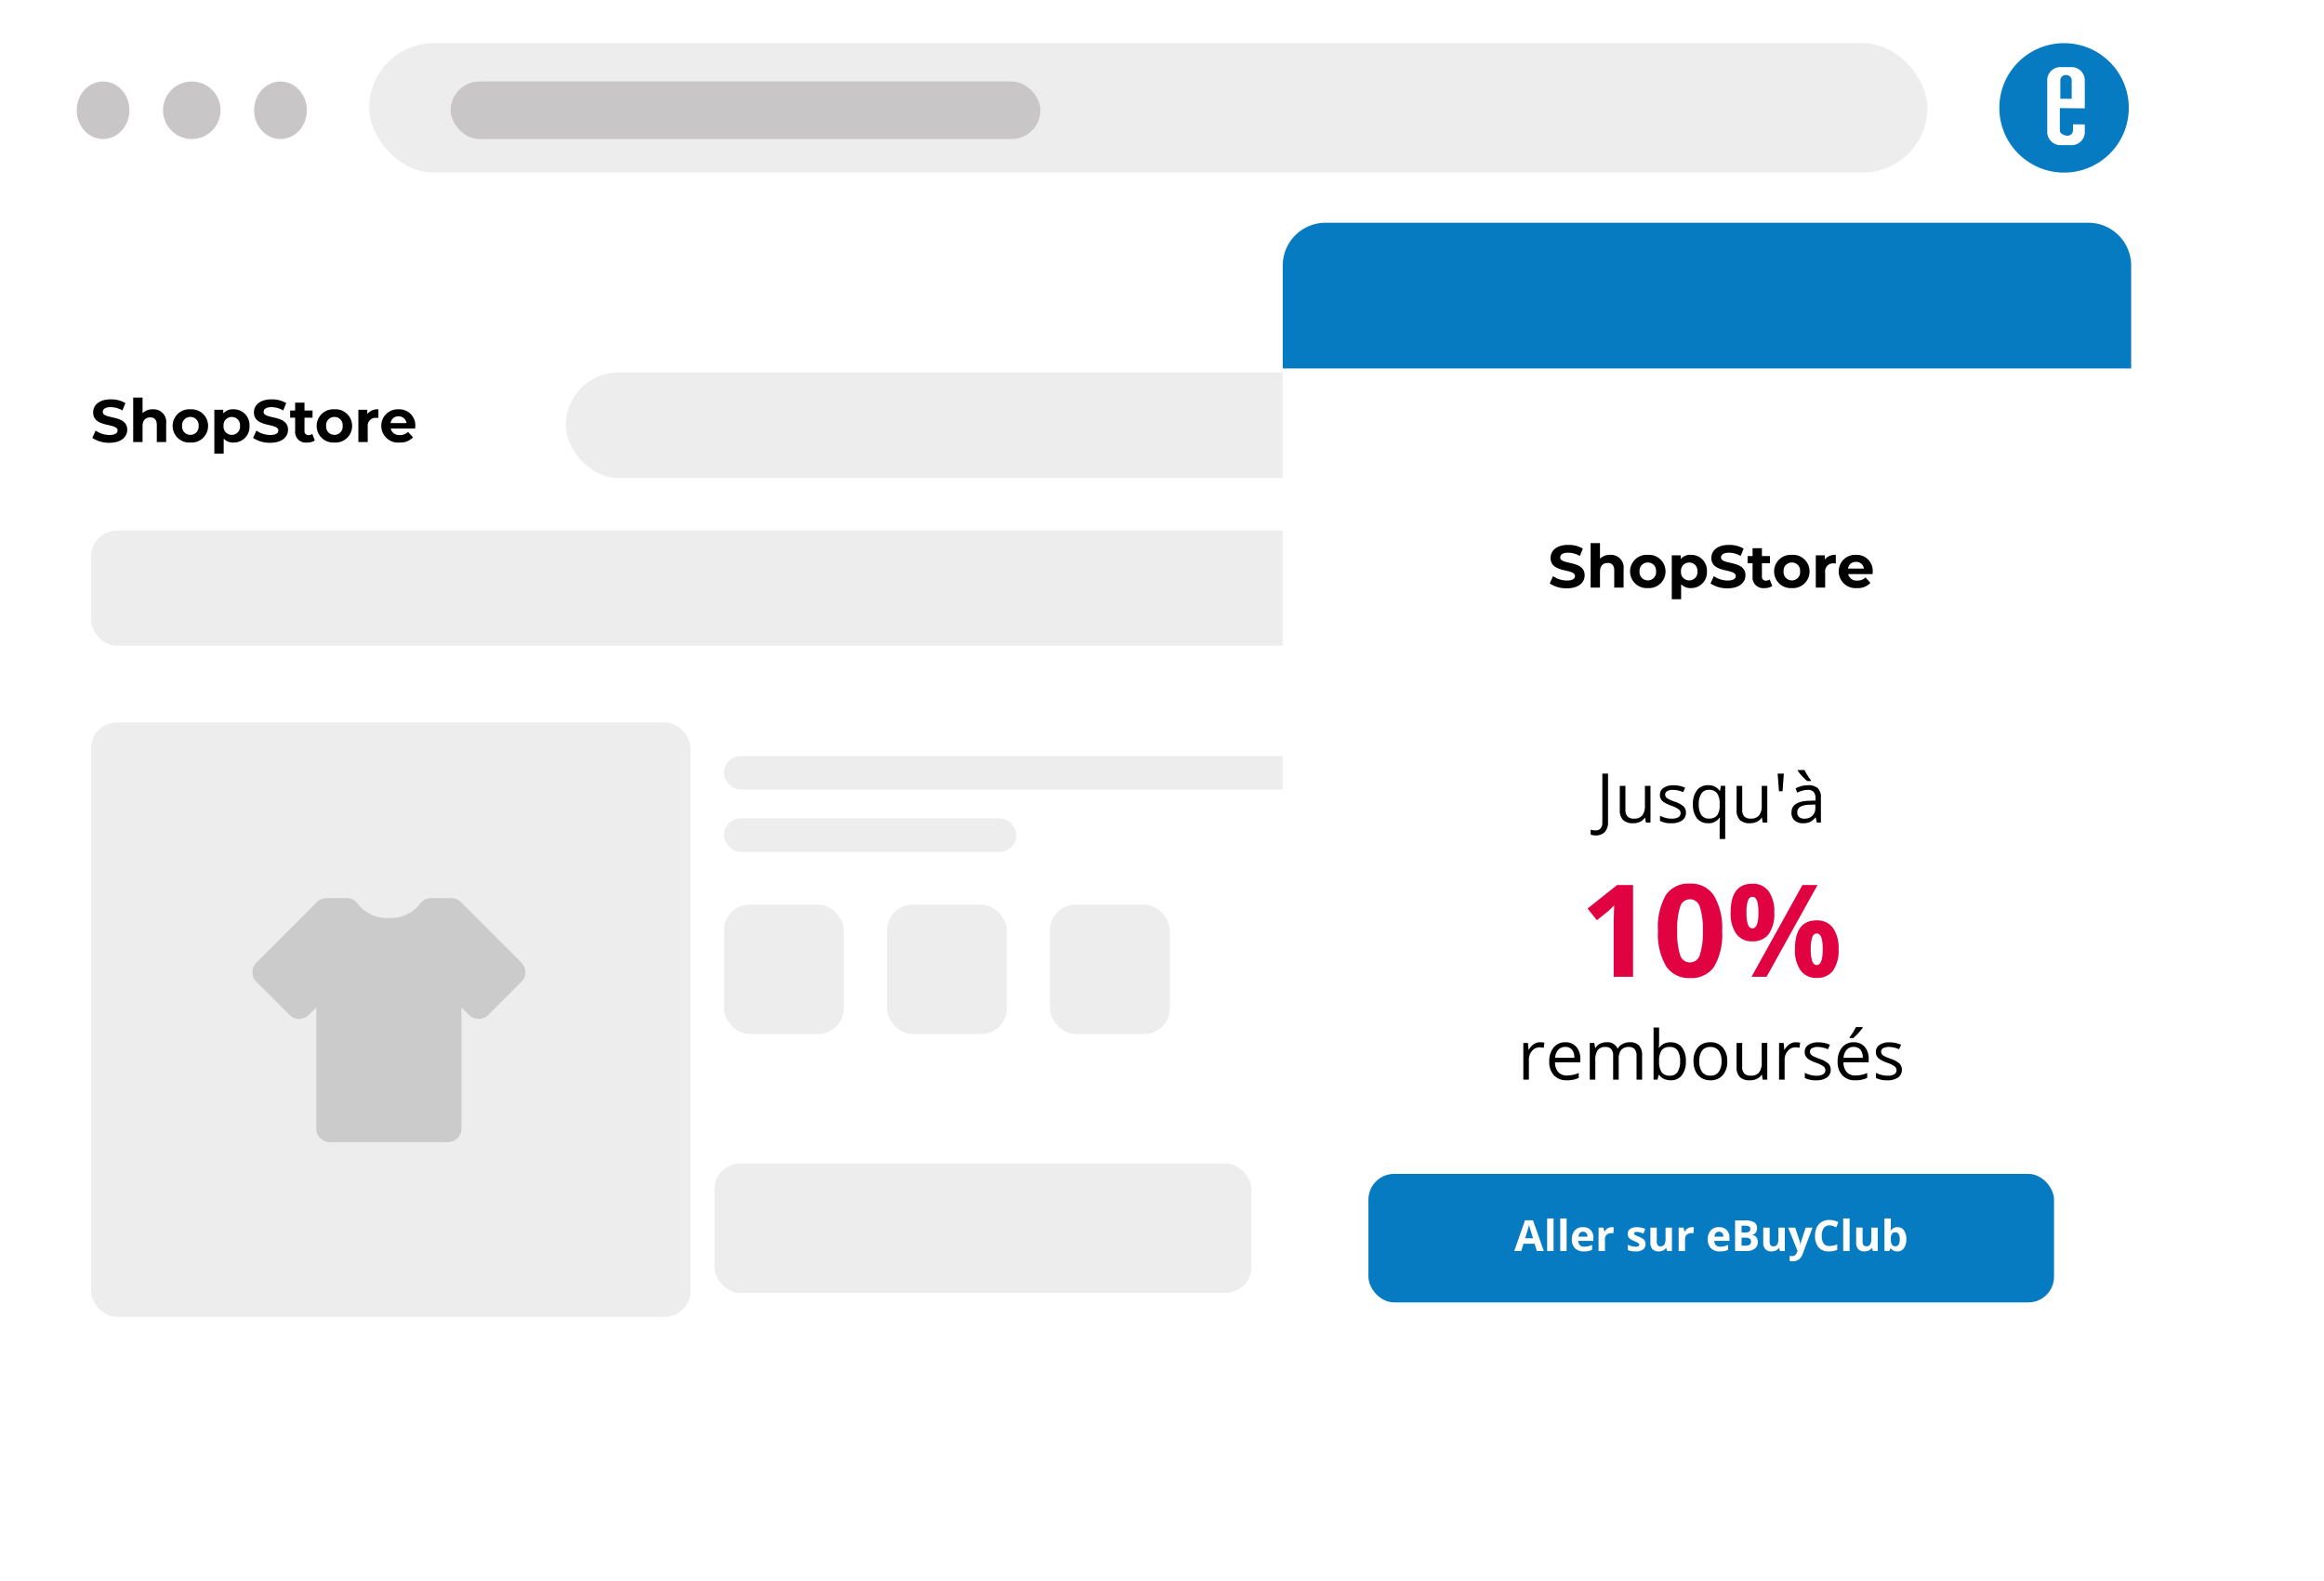
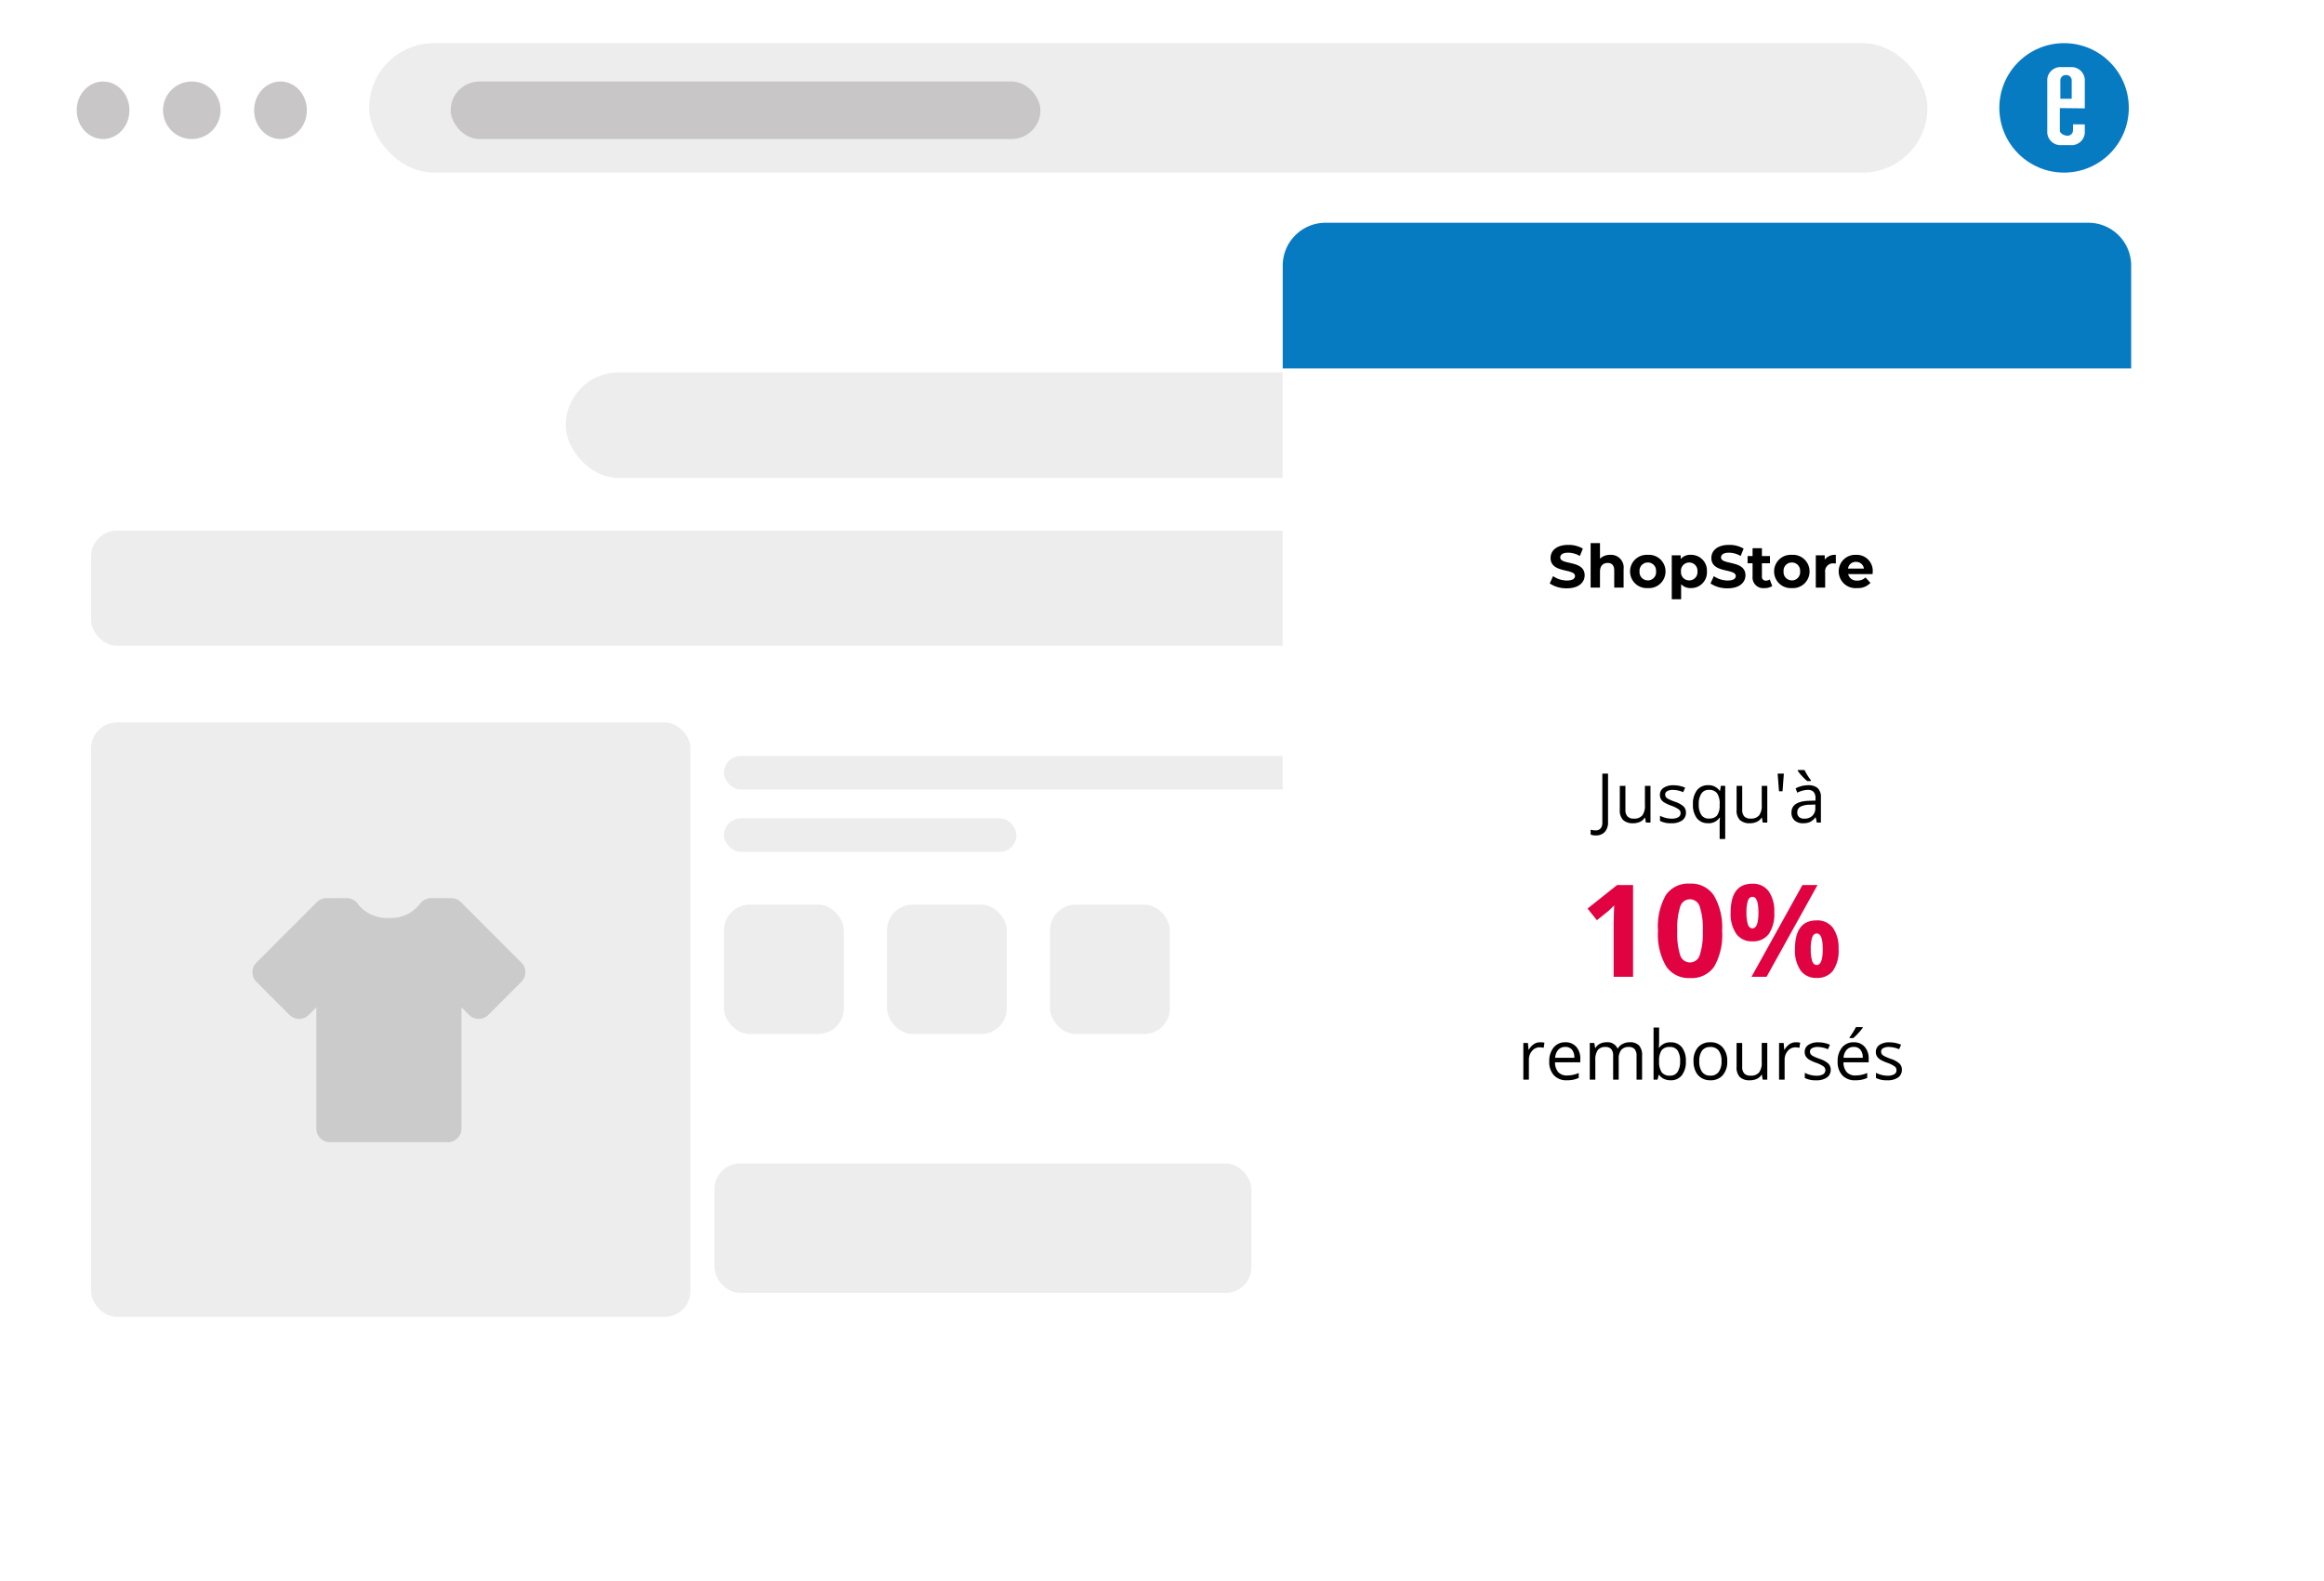
<svg xmlns="http://www.w3.org/2000/svg" width="271.174" height="184.495" viewBox="0 0 271.174 184.495">
  <defs>
    <filter id="Rectangle_454" x="127.174" y="3.495" width="144" height="181" filterUnits="userSpaceOnUse">
      <feOffset input="SourceAlpha" />
      <feGaussianBlur stdDeviation="7.5" result="blur" />
      <feFlood flood-opacity="0.161" />
      <feComposite operator="in" in2="blur" />
      <feComposite in="SourceGraphic" />
    </filter>
    <filter id="Rectangle_456" x="164.674" y="42.995" width="69" height="47" filterUnits="userSpaceOnUse">
      <feOffset input="SourceAlpha" />
      <feGaussianBlur stdDeviation="3" result="blur-2" />
      <feFlood flood-opacity="0.161" />
      <feComposite operator="in" in2="blur-2" />
      <feComposite in="SourceGraphic" />
    </filter>
  </defs>
  <g id="toolbar-modale-icone" transform="translate(-891.714 -299.769)">
    <rect id="Rectangle_2" data-name="Rectangle 2" width="257.347" height="173.989" rx="6" transform="translate(891.714 299.769)" fill="#fff" />
    <path id="Rectangle_3" data-name="Rectangle 3" d="M6,0H251.347a6,6,0,0,1,6,6V26.294a0,0,0,0,1,0,0H0a0,0,0,0,1,0,0V6A6,6,0,0,1,6,0Z" transform="translate(891.714 299.769)" fill="#fff" />
    <circle id="Ellipse_160" data-name="Ellipse 160" cx="7.553" cy="7.553" r="7.553" transform="translate(1125.005 304.805)" fill="#077bc2" />
    <rect id="Rectangle_4" data-name="Rectangle 4" width="181.821" height="15.105" rx="7.553" transform="translate(934.791 304.805)" fill="#ededed" />
    <ellipse id="Ellipse_161" data-name="Ellipse 161" cx="3.077" cy="3.357" rx="3.077" ry="3.357" transform="translate(921.365 309.28)" fill="#c8c6c6" />
    <circle id="Ellipse_162" data-name="Ellipse 162" cx="3.357" cy="3.357" r="3.357" transform="translate(910.735 309.28)" fill="#c8c6c6" />
    <ellipse id="Ellipse_163" data-name="Ellipse 163" cx="3.077" cy="3.357" rx="3.077" ry="3.357" transform="translate(900.665 309.28)" fill="#c8c6c6" />
    <rect id="Rectangle_5" data-name="Rectangle 5" width="68.812" height="6.713" rx="3.357" transform="translate(944.302 309.28)" fill="#c8c6c6" />
-     <rect id="Rectangle_8" data-name="Rectangle 8" width="53.148" height="26.294" rx="3" transform="translate(1083.046 369.701)" fill="#ededed" />
    <rect id="Rectangle_11" data-name="Rectangle 11" width="174.549" height="13.427" rx="3" transform="translate(902.343 361.701)" fill="#ededed" />
    <rect id="Rectangle_18" data-name="Rectangle 18" width="178.465" height="12.308" rx="6.154" transform="translate(957.729 343.239)" fill="#ededed" />
    <rect id="Rectangle_12" data-name="Rectangle 12" width="13.986" height="15.105" rx="3" transform="translate(976.191 405.338)" fill="#ededed" />
    <rect id="Rectangle_16" data-name="Rectangle 16" width="73.288" height="3.916" rx="1.958" transform="translate(976.191 387.995)" fill="#ededed" />
    <rect id="Rectangle_17" data-name="Rectangle 17" width="34.126" height="3.916" rx="1.958" transform="translate(976.191 395.268)" fill="#ededed" />
    <rect id="Rectangle_15" data-name="Rectangle 15" width="69.931" height="69.372" rx="3" transform="translate(902.343 384.079)" fill="#ededed" />
    <rect id="Rectangle_13" data-name="Rectangle 13" width="13.986" height="15.105" rx="3" transform="translate(995.212 405.338)" fill="#ededed" />
    <rect id="Rectangle_22" data-name="Rectangle 22" width="13.986" height="15.105" rx="3" transform="translate(1014.233 405.338)" fill="#ededed" />
    <rect id="Rectangle_14" data-name="Rectangle 14" width="62.658" height="15.105" rx="3" transform="translate(975.072 435.548)" fill="#ededed" />
    <rect id="Rectangle_9" data-name="Rectangle 9" width="53.148" height="26.294" rx="3" transform="translate(1083.046 400.471)" fill="#ededed" />
    <rect id="Rectangle_10" data-name="Rectangle 10" width="53.148" height="25.735" rx="3" transform="translate(1083.046 431.8)" fill="#ededed" />
    <g id="black" transform="translate(921.169 404.583)">
      <g id="Groupe_1548" data-name="Groupe 1548" transform="translate(0 0)">
        <path id="Tracé_1817" data-name="Tracé 1817" d="M23.616,4.118l-.4.4v-.4H21.256a5.828,5.828,0,0,1-4.92,2.312,5.827,5.827,0,0,1-4.919-2.312H9.455v.4l-.4-.4L2,11.178,5.859,15.04l3.6-3.6V29.429H23.216V11.444l3.6,3.6,3.859-3.863Z" transform="translate(-0.413 -2.531)" fill="#cbcbcb" />
        <path id="Tracé_1818" data-name="Tracé 1818" d="M22.8,30.6H9.041a1.587,1.587,0,0,1-1.587-1.587V14.861l-.887.887a1.584,1.584,0,0,1-1.123.465h0a1.589,1.589,0,0,1-1.123-.465L.463,11.886a1.588,1.588,0,0,1,0-2.243L7.52,2.583a1.6,1.6,0,0,1,1.321-.452,1.67,1.67,0,0,1,.2-.013H11a1.587,1.587,0,0,1,1.332.724A4.283,4.283,0,0,0,15.922,4.43,4.285,4.285,0,0,0,19.51,2.842a1.586,1.586,0,0,1,1.332-.724H22.8a1.52,1.52,0,0,1,.2.013,1.63,1.63,0,0,1,.2-.013h0a1.59,1.59,0,0,1,1.123.465L31.38,9.642a1.588,1.588,0,0,1,0,2.243l-3.859,3.863a1.587,1.587,0,0,1-1.122.465h0a1.583,1.583,0,0,1-1.122-.464l-.888-.888V29.015A1.587,1.587,0,0,1,22.8,30.6ZM10.628,27.429H21.216v-16.4a1.586,1.586,0,0,1,2.708-1.122L26.4,12.382l1.617-1.618L22.938,5.685A1.557,1.557,0,0,1,22.2,5.57a1.582,1.582,0,0,1-.446-.278h-.136A7.69,7.69,0,0,1,15.922,7.6a7.691,7.691,0,0,1-5.693-2.312h-.136a1.585,1.585,0,0,1-.445.278,1.62,1.62,0,0,1-.743.115l-5.077,5.08,1.617,1.618L7.918,9.909a1.587,1.587,0,0,1,2.709,1.122v16.4Z" transform="translate(0.001 -2.118)" fill="#cbcbcb" />
      </g>
    </g>
-     <path id="Tracé_7555" data-name="Tracé 7555" d="M-16.863.084c1.4,0,2.079-.7,2.079-1.519,0-1.8-2.849-1.176-2.849-2.079,0-.308.259-.56.931-.56a2.767,2.767,0,0,1,1.358.385l.35-.861a3.287,3.287,0,0,0-1.7-.434c-1.393,0-2.065.693-2.065,1.526,0,1.82,2.849,1.19,2.849,2.107,0,.3-.273.525-.945.525a2.882,2.882,0,0,1-1.617-.511l-.385.854A3.493,3.493,0,0,0-16.863.084Zm5.068-3.906a1.655,1.655,0,0,0-1.2.448v-1.82h-1.092V0h1.092V-1.862c0-.693.378-1.015.9-1.015.483,0,.763.28.763.889V0h1.092V-2.156A1.476,1.476,0,0,0-11.795-3.822ZM-7.413.056A1.933,1.933,0,0,0-5.348-1.883,1.933,1.933,0,0,0-7.413-3.822,1.939,1.939,0,0,0-9.485-1.883,1.939,1.939,0,0,0-7.413.056Zm0-.9a.956.956,0,0,1-.966-1.043.956.956,0,0,1,.966-1.043.95.95,0,0,1,.959,1.043A.95.95,0,0,1-7.413-.84Zm5.019-2.982a1.463,1.463,0,0,0-1.183.49v-.434H-4.62V1.358h1.092V-.4A1.462,1.462,0,0,0-2.394.056,1.829,1.829,0,0,0-.518-1.883,1.829,1.829,0,0,0-2.394-3.822ZM-2.583-.84a.95.95,0,0,1-.959-1.043.95.95,0,0,1,.959-1.043.95.95,0,0,1,.959,1.043A.95.95,0,0,1-2.583-.84ZM1.9.084c1.4,0,2.079-.7,2.079-1.519,0-1.8-2.849-1.176-2.849-2.079,0-.308.259-.56.931-.56a2.767,2.767,0,0,1,1.358.385l.35-.861a3.287,3.287,0,0,0-1.7-.434C.672-4.984,0-4.291,0-3.458c0,1.82,2.849,1.19,2.849,2.107,0,.3-.273.525-.945.525A2.882,2.882,0,0,1,.287-1.337L-.1-.483A3.493,3.493,0,0,0,1.9.084ZM6.811-.952a.736.736,0,0,1-.441.14.439.439,0,0,1-.469-.5V-2.842h.938v-.84H5.9V-4.6H4.809v.917H4.228v.84h.581V-1.3A1.242,1.242,0,0,0,6.216.056a1.561,1.561,0,0,0,.889-.238ZM9.394.056a1.933,1.933,0,0,0,2.065-1.939A1.933,1.933,0,0,0,9.394-3.822,1.939,1.939,0,0,0,7.322-1.883,1.939,1.939,0,0,0,9.394.056Zm0-.9a.956.956,0,0,1-.966-1.043.956.956,0,0,1,.966-1.043.95.95,0,0,1,.959,1.043A.95.95,0,0,1,9.394-.84ZM13.23-3.269v-.5H12.187V0h1.092V-1.778a.925.925,0,0,1,1-1.05c.084,0,.154.007.245.014V-3.822A1.52,1.52,0,0,0,13.23-3.269Zm5.6,1.4a1.864,1.864,0,0,0-1.96-1.953,1.917,1.917,0,0,0-2.009,1.939A1.955,1.955,0,0,0,17.01.056a1.972,1.972,0,0,0,1.554-.609l-.581-.63a1.277,1.277,0,0,1-.945.364,1,1,0,0,1-1.078-.756h2.849C18.816-1.666,18.83-1.785,18.83-1.869ZM16.877-3a.9.9,0,0,1,.924.784H15.946A.892.892,0,0,1,16.877-3Z" transform="translate(921.343 351.358)" />
    <path id="Tracé_7015" data-name="Tracé 7015" d="M5.677,7.772,4.306,7.758,4.3,8.5a.627.627,0,0,1-.662.587c-.366,0-.87-.267-.87-.591V5.867l2.909.03V2.489A1.56,1.56,0,0,0,4,1.086l-1.024,0A1.552,1.552,0,0,0,1.3,2.481l0,6.308a1.561,1.561,0,0,0,1.676,1.4l1.024,0A1.552,1.552,0,0,0,5.677,8.8ZM3.488,2.008A.631.631,0,0,1,4.15,2.6V4.78l-1.324,0V2.595A.627.627,0,0,1,3.488,2.008Z" transform="translate(1129.298 306.517)" fill="#fff" />
    <g transform="matrix(1, 0, 0, 1, 891.71, 299.77)" filter="url(#Rectangle_454)">
      <rect id="Rectangle_454-2" data-name="Rectangle 454" width="99" height="136" rx="5" transform="translate(149.67 25.99)" fill="#fff" />
    </g>
    <path id="Rectangle_455" data-name="Rectangle 455" d="M5,0H94a5,5,0,0,1,5,5V17a0,0,0,0,1,0,0H0a0,0,0,0,1,0,0V5A5,5,0,0,1,5,0Z" transform="translate(1041.388 325.764)" fill="#077bc2" />
    <g transform="matrix(1, 0, 0, 1, 891.71, 299.77)" filter="url(#Rectangle_456)">
      <rect id="Rectangle_456-2" data-name="Rectangle 456" width="51" height="29" transform="translate(173.67 51.99)" fill="#fff" />
    </g>
    <path id="Tracé_7562" data-name="Tracé 7562" d="M-13.494,1.5a1.31,1.31,0,0,1-.578-.105V.832a2.122,2.122,0,0,0,.578.078.732.732,0,0,0,.588-.234,1.009,1.009,0,0,0,.2-.676V-5.711h.664V-.055a1.638,1.638,0,0,1-.375,1.15A1.391,1.391,0,0,1-13.494,1.5Zm3.48-5.785V-1.5a1.117,1.117,0,0,0,.238.781.971.971,0,0,0,.746.258,1.217,1.217,0,0,0,.982-.367,1.852,1.852,0,0,0,.311-1.2v-2.25h.648V0h-.535l-.094-.574h-.035A1.292,1.292,0,0,1-8.3-.09a1.858,1.858,0,0,1-.807.168,1.637,1.637,0,0,1-1.17-.371A1.58,1.58,0,0,1-10.67-1.48v-2.8Zm7.063,3.113A1.072,1.072,0,0,1-3.4-.246a2.093,2.093,0,0,1-1.25.324,2.718,2.718,0,0,1-1.328-.27v-.6a3.212,3.212,0,0,0,.662.246,2.765,2.765,0,0,0,.682.09A1.546,1.546,0,0,0-3.85-.619a.536.536,0,0,0,.273-.494.536.536,0,0,0-.217-.428,3.41,3.41,0,0,0-.846-.42,4.586,4.586,0,0,1-.85-.389,1.161,1.161,0,0,1-.375-.377.983.983,0,0,1-.123-.5.961.961,0,0,1,.426-.826,1.984,1.984,0,0,1,1.168-.3,3.417,3.417,0,0,1,1.352.281l-.23.527a3.1,3.1,0,0,0-1.168-.266,1.344,1.344,0,0,0-.7.145.447.447,0,0,0-.234.4.485.485,0,0,0,.088.293A.867.867,0,0,0-5-2.75a6.329,6.329,0,0,0,.75.316,2.8,2.8,0,0,1,1.029.559A.985.985,0,0,1-2.951-1.168Zm2.672.7A1.178,1.178,0,0,0,.666-.812,1.883,1.883,0,0,0,.982-1.984v-.145a2.141,2.141,0,0,0-.3-1.293,1.142,1.142,0,0,0-.965-.395.992.992,0,0,0-.873.443,2.2,2.2,0,0,0-.3,1.252,2.129,2.129,0,0,0,.3,1.232A1.013,1.013,0,0,0-.279-.465Zm-.1.543A1.562,1.562,0,0,1-1.67-.5a2.541,2.541,0,0,1-.465-1.625A2.573,2.573,0,0,1-1.666-3.77a1.573,1.573,0,0,1,1.3-.59A1.559,1.559,0,0,1,.99-3.7h.035l.094-.586h.512v6.2H.982V.09a4.363,4.363,0,0,1,.043-.664H.975A1.531,1.531,0,0,1-.377.078ZM3.615-4.281V-1.5a1.117,1.117,0,0,0,.238.781A.971.971,0,0,0,4.6-.465a1.217,1.217,0,0,0,.982-.367,1.852,1.852,0,0,0,.311-1.2v-2.25h.648V0H6.006L5.912-.574H5.877a1.292,1.292,0,0,1-.553.484,1.858,1.858,0,0,1-.807.168,1.637,1.637,0,0,1-1.17-.371A1.58,1.58,0,0,1,2.959-1.48v-2.8Zm4.859-1.43L8.318-3.648h-.41l-.16-2.062ZM12.318,0l-.129-.609h-.031a1.8,1.8,0,0,1-.639.545,1.947,1.947,0,0,1-.795.143,1.43,1.43,0,0,1-1-.328,1.2,1.2,0,0,1-.361-.934q0-1.3,2.074-1.359l.727-.023v-.266a1.085,1.085,0,0,0-.217-.744.892.892,0,0,0-.693-.24,2.825,2.825,0,0,0-1.211.328l-.2-.5a3.047,3.047,0,0,1,.693-.27,3,3,0,0,1,.756-.1,1.631,1.631,0,0,1,1.135.34,1.419,1.419,0,0,1,.369,1.09V0ZM10.854-.457A1.316,1.316,0,0,0,11.8-.789a1.228,1.228,0,0,0,.346-.93v-.387l-.648.027a2.359,2.359,0,0,0-1.115.24.724.724,0,0,0-.342.662.668.668,0,0,0,.213.535A.884.884,0,0,0,10.854-.457Zm.77-4.391h-.43a5.837,5.837,0,0,1-.6-.578,4.662,4.662,0,0,1-.5-.621v-.082h.793a5.7,5.7,0,0,0,.348.623,5.432,5.432,0,0,0,.395.561Z" transform="translate(1091.388 395.764)" />
-     <rect id="Rectangle_457" data-name="Rectangle 457" width="80" height="15" rx="3" transform="translate(1051.388 436.764)" fill="#077bc2" />
    <path id="Tracé_7561" data-name="Tracé 7561" d="M-9.122,0h-2.263V-6.2l.022-1.018.037-1.113q-.564.564-.784.74l-1.23.989-1.091-1.362,3.45-2.747h1.86ZM1.271-5.354A7.464,7.464,0,0,1,.352-1.2,3.189,3.189,0,0,1-2.479.146,3.153,3.153,0,0,1-5.273-1.245a7.358,7.358,0,0,1-.941-4.109A7.535,7.535,0,0,1-5.3-9.532a3.176,3.176,0,0,1,2.82-1.344A3.161,3.161,0,0,1,.322-9.47,7.373,7.373,0,0,1,1.271-5.354Zm-5.237,0a8.331,8.331,0,0,0,.341,2.823,1.179,1.179,0,0,0,1.146.853,1.191,1.191,0,0,0,1.143-.864A8.1,8.1,0,0,0-.985-5.354,8.076,8.076,0,0,0-1.34-8.185a1.193,1.193,0,0,0-1.139-.861,1.183,1.183,0,0,0-1.143.861A8.316,8.316,0,0,0-3.966-5.354ZM4.113-7.5a4.367,4.367,0,0,0,.165,1.388q.165.458.531.458.7,0,.7-1.846t-.7-1.831q-.366,0-.531.45A4.3,4.3,0,0,0,4.113-7.5Zm3.245-.015a4.108,4.108,0,0,1-.652,2.531,2.265,2.265,0,0,1-1.912.846,2.207,2.207,0,0,1-1.868-.868,4.09,4.09,0,0,1-.659-2.509q0-3.347,2.527-3.347a2.248,2.248,0,0,1,1.9.868A4.018,4.018,0,0,1,7.357-7.515ZM12.4-10.708,6.456,0H4.7l5.94-10.708Zm-.784,7.485a4.367,4.367,0,0,0,.165,1.388q.165.458.531.458.7,0,.7-1.846t-.7-1.831q-.366,0-.531.45A4.3,4.3,0,0,0,11.613-3.223Zm3.245-.015a4.094,4.094,0,0,1-.652,2.523,2.265,2.265,0,0,1-1.912.846,2.207,2.207,0,0,1-1.868-.868,4.076,4.076,0,0,1-.659-2.5q0-3.347,2.527-3.347a2.248,2.248,0,0,1,1.9.868A4.018,4.018,0,0,1,14.857-3.237Z" transform="translate(1091.388 413.764)" fill="#e10241" />
    <path id="Tracé_7563" data-name="Tracé 7563" d="M-19.973-4.359a2.537,2.537,0,0,1,.512.047l-.09.6a2.209,2.209,0,0,0-.469-.059,1.141,1.141,0,0,0-.889.422A1.538,1.538,0,0,0-21.277-2.3V0h-.648V-4.281h.535l.074.793h.031a1.882,1.882,0,0,1,.574-.645A1.293,1.293,0,0,1-19.973-4.359ZM-16.852.078A1.967,1.967,0,0,1-18.35-.5,2.238,2.238,0,0,1-18.9-2.105a2.482,2.482,0,0,1,.51-1.645,1.693,1.693,0,0,1,1.369-.609,1.615,1.615,0,0,1,1.273.529,2.029,2.029,0,0,1,.469,1.4v.41h-2.949a1.7,1.7,0,0,0,.381,1.145,1.317,1.317,0,0,0,1.018.391,3.448,3.448,0,0,0,1.367-.289V-.2a3.432,3.432,0,0,1-.65.213A3.655,3.655,0,0,1-16.852.078Zm-.176-3.895a1.059,1.059,0,0,0-.822.336,1.549,1.549,0,0,0-.361.93h2.238a1.426,1.426,0,0,0-.273-.939A.962.962,0,0,0-17.027-3.816ZM-8.715,0V-2.785a1.156,1.156,0,0,0-.219-.768.846.846,0,0,0-.68-.256,1.1,1.1,0,0,0-.895.348,1.652,1.652,0,0,0-.289,1.07V0h-.648V-2.785a1.156,1.156,0,0,0-.219-.768.851.851,0,0,0-.684-.256,1.059,1.059,0,0,0-.893.365,1.977,1.977,0,0,0-.283,1.2V0h-.648V-4.281h.527l.105.586h.031a1.274,1.274,0,0,1,.518-.488,1.581,1.581,0,0,1,.748-.176,1.272,1.272,0,0,1,1.313.727h.031a1.365,1.365,0,0,1,.555-.531,1.721,1.721,0,0,1,.828-.2,1.45,1.45,0,0,1,1.088.373,1.669,1.669,0,0,1,.361,1.193V0Zm3.977-4.352a1.592,1.592,0,0,1,1.311.576,2.529,2.529,0,0,1,.467,1.631A2.547,2.547,0,0,1-3.432-.506,1.585,1.585,0,0,1-4.738.078,1.853,1.853,0,0,1-5.5-.076a1.436,1.436,0,0,1-.58-.475h-.047L-6.266,0H-6.73V-6.078h.648V-4.6q0,.5-.031.891h.031A1.539,1.539,0,0,1-4.738-4.352Zm-.094.543a1.132,1.132,0,0,0-.957.381,2.148,2.148,0,0,0-.293,1.283,2.143,2.143,0,0,0,.3,1.291,1.144,1.144,0,0,0,.965.389A1,1,0,0,0-3.926-.9a2.239,2.239,0,0,0,.293-1.252A2.151,2.151,0,0,0-3.926-3.4,1.038,1.038,0,0,0-4.832-3.809Zm6.7,1.664A2.362,2.362,0,0,1,1.34-.51,1.857,1.857,0,0,1-.117.078a1.93,1.93,0,0,1-1.02-.27,1.779,1.779,0,0,1-.687-.773,2.7,2.7,0,0,1-.242-1.18,2.358,2.358,0,0,1,.523-1.631A1.851,1.851,0,0,1-.09-4.359a1.811,1.811,0,0,1,1.428.6A2.352,2.352,0,0,1,1.867-2.145Zm-3.262,0a2.032,2.032,0,0,0,.328,1.25A1.139,1.139,0,0,0-.1-.465,1.147,1.147,0,0,0,.865-.893,2.022,2.022,0,0,0,1.2-2.145a1.989,1.989,0,0,0-.33-1.24,1.16,1.16,0,0,0-.975-.424,1.141,1.141,0,0,0-.961.418A2.011,2.011,0,0,0-1.395-2.145ZM3.613-4.281V-1.5a1.117,1.117,0,0,0,.238.781A.971.971,0,0,0,4.6-.465,1.217,1.217,0,0,0,5.58-.832a1.852,1.852,0,0,0,.311-1.2v-2.25h.648V0H6L5.91-.574H5.875a1.292,1.292,0,0,1-.553.484,1.858,1.858,0,0,1-.807.168,1.637,1.637,0,0,1-1.17-.371A1.58,1.58,0,0,1,2.957-1.48v-2.8Zm6.254-.078a2.537,2.537,0,0,1,.512.047l-.09.6A2.209,2.209,0,0,0,9.82-3.77a1.141,1.141,0,0,0-.889.422A1.538,1.538,0,0,0,8.563-2.3V0H7.914V-4.281h.535l.074.793h.031a1.882,1.882,0,0,1,.574-.645A1.293,1.293,0,0,1,9.867-4.359Zm4.074,3.191a1.072,1.072,0,0,1-.445.922,2.093,2.093,0,0,1-1.25.324,2.718,2.718,0,0,1-1.328-.27v-.6a3.212,3.212,0,0,0,.662.246,2.765,2.765,0,0,0,.682.09,1.546,1.546,0,0,0,.781-.162.536.536,0,0,0,.273-.494.536.536,0,0,0-.217-.428,3.41,3.41,0,0,0-.846-.42,4.586,4.586,0,0,1-.85-.389,1.161,1.161,0,0,1-.375-.377.983.983,0,0,1-.123-.5.961.961,0,0,1,.426-.826,1.984,1.984,0,0,1,1.168-.3,3.417,3.417,0,0,1,1.352.281l-.23.527a3.1,3.1,0,0,0-1.168-.266,1.344,1.344,0,0,0-.7.145.447.447,0,0,0-.234.4.485.485,0,0,0,.088.293.867.867,0,0,0,.283.23,6.329,6.329,0,0,0,.75.316,2.8,2.8,0,0,1,1.029.559A.985.985,0,0,1,13.941-1.168ZM16.8.078a1.967,1.967,0,0,1-1.5-.578,2.238,2.238,0,0,1-.549-1.605,2.482,2.482,0,0,1,.51-1.645,1.693,1.693,0,0,1,1.369-.609,1.615,1.615,0,0,1,1.273.529,2.029,2.029,0,0,1,.469,1.4v.41H15.43a1.7,1.7,0,0,0,.381,1.145,1.317,1.317,0,0,0,1.018.391A3.448,3.448,0,0,0,18.2-.777V-.2a3.431,3.431,0,0,1-.65.213A3.655,3.655,0,0,1,16.8.078Zm-.176-3.895a1.059,1.059,0,0,0-.822.336,1.549,1.549,0,0,0-.361.93h2.238a1.426,1.426,0,0,0-.273-.939A.962.962,0,0,0,16.629-3.816Zm-.48-1.129q.188-.242.4-.586a6.706,6.706,0,0,0,.342-.6h.789v.082a5.774,5.774,0,0,1-.512.625,5.81,5.81,0,0,1-.59.574h-.434Zm6.1,3.777a1.072,1.072,0,0,1-.445.922,2.093,2.093,0,0,1-1.25.324,2.718,2.718,0,0,1-1.328-.27v-.6a3.212,3.212,0,0,0,.662.246,2.765,2.765,0,0,0,.682.09,1.546,1.546,0,0,0,.781-.162.536.536,0,0,0,.273-.494.536.536,0,0,0-.217-.428,3.41,3.41,0,0,0-.846-.42,4.586,4.586,0,0,1-.85-.389,1.161,1.161,0,0,1-.375-.377.983.983,0,0,1-.123-.5.961.961,0,0,1,.426-.826,1.984,1.984,0,0,1,1.168-.3,3.417,3.417,0,0,1,1.352.281l-.23.527a3.1,3.1,0,0,0-1.168-.266,1.344,1.344,0,0,0-.7.145.447.447,0,0,0-.234.4.485.485,0,0,0,.088.293.867.867,0,0,0,.283.23,6.329,6.329,0,0,0,.75.316,2.8,2.8,0,0,1,1.029.559A.985.985,0,0,1,22.246-1.168Z" transform="translate(1091.388 425.764)" />
    <path id="Tracé_7556" data-name="Tracé 7556" d="M-16.863.084c1.4,0,2.079-.7,2.079-1.519,0-1.8-2.849-1.176-2.849-2.079,0-.308.259-.56.931-.56a2.767,2.767,0,0,1,1.358.385l.35-.861a3.287,3.287,0,0,0-1.7-.434c-1.393,0-2.065.693-2.065,1.526,0,1.82,2.849,1.19,2.849,2.107,0,.3-.273.525-.945.525a2.882,2.882,0,0,1-1.617-.511l-.385.854A3.493,3.493,0,0,0-16.863.084Zm5.068-3.906a1.655,1.655,0,0,0-1.2.448v-1.82h-1.092V0h1.092V-1.862c0-.693.378-1.015.9-1.015.483,0,.763.28.763.889V0h1.092V-2.156A1.476,1.476,0,0,0-11.795-3.822ZM-7.413.056A1.933,1.933,0,0,0-5.348-1.883,1.933,1.933,0,0,0-7.413-3.822,1.939,1.939,0,0,0-9.485-1.883,1.939,1.939,0,0,0-7.413.056Zm0-.9a.956.956,0,0,1-.966-1.043.956.956,0,0,1,.966-1.043.95.95,0,0,1,.959,1.043A.95.95,0,0,1-7.413-.84Zm5.019-2.982a1.463,1.463,0,0,0-1.183.49v-.434H-4.62V1.358h1.092V-.4A1.462,1.462,0,0,0-2.394.056,1.829,1.829,0,0,0-.518-1.883,1.829,1.829,0,0,0-2.394-3.822ZM-2.583-.84a.95.95,0,0,1-.959-1.043.95.95,0,0,1,.959-1.043.95.95,0,0,1,.959,1.043A.95.95,0,0,1-2.583-.84ZM1.9.084c1.4,0,2.079-.7,2.079-1.519,0-1.8-2.849-1.176-2.849-2.079,0-.308.259-.56.931-.56a2.767,2.767,0,0,1,1.358.385l.35-.861a3.287,3.287,0,0,0-1.7-.434C.672-4.984,0-4.291,0-3.458c0,1.82,2.849,1.19,2.849,2.107,0,.3-.273.525-.945.525A2.882,2.882,0,0,1,.287-1.337L-.1-.483A3.493,3.493,0,0,0,1.9.084ZM6.811-.952a.736.736,0,0,1-.441.14.439.439,0,0,1-.469-.5V-2.842h.938v-.84H5.9V-4.6H4.809v.917H4.228v.84h.581V-1.3A1.242,1.242,0,0,0,6.216.056a1.561,1.561,0,0,0,.889-.238ZM9.394.056a1.933,1.933,0,0,0,2.065-1.939A1.933,1.933,0,0,0,9.394-3.822,1.939,1.939,0,0,0,7.322-1.883,1.939,1.939,0,0,0,9.394.056Zm0-.9a.956.956,0,0,1-.966-1.043.956.956,0,0,1,.966-1.043.95.95,0,0,1,.959,1.043A.95.95,0,0,1,9.394-.84ZM13.23-3.269v-.5H12.187V0h1.092V-1.778a.925.925,0,0,1,1-1.05c.084,0,.154.007.245.014V-3.822A1.52,1.52,0,0,0,13.23-3.269Zm5.6,1.4a1.864,1.864,0,0,0-1.96-1.953,1.917,1.917,0,0,0-2.009,1.939A1.955,1.955,0,0,0,17.01.056a1.972,1.972,0,0,0,1.554-.609l-.581-.63a1.277,1.277,0,0,1-.945.364,1,1,0,0,1-1.078-.756h2.849C18.816-1.666,18.83-1.785,18.83-1.869ZM16.877-3a.9.9,0,0,1,.924.784H15.946A.892.892,0,0,1,16.877-3Z" transform="translate(1091.402 368.343)" />
    <path id="Tracé_7564" data-name="Tracé 7564" d="M-20.352,0l-.259-.85h-1.3L-22.17,0h-.815l1.26-3.584h.925L-19.536,0Zm-.439-1.484q-.359-1.155-.4-1.306t-.065-.239q-.081.312-.461,1.545ZM-18.4,0h-.745V-3.8h.745Zm1.526,0h-.745V-3.8h.745Zm1.912-2.251a.472.472,0,0,0-.371.15.7.7,0,0,0-.154.426h1.045a.621.621,0,0,0-.144-.426A.488.488,0,0,0-14.963-2.251Zm.1,2.3a1.409,1.409,0,0,1-1.03-.364,1.377,1.377,0,0,1-.371-1.03,1.515,1.515,0,0,1,.343-1.061,1.221,1.221,0,0,1,.948-.375,1.2,1.2,0,0,1,.9.33,1.247,1.247,0,0,1,.322.911v.361h-1.76a.717.717,0,0,0,.188.5.661.661,0,0,0,.493.178,2.047,2.047,0,0,0,.466-.051A2.333,2.333,0,0,0-13.9-.72v.576A1.748,1.748,0,0,1-14.316,0,2.632,2.632,0,0,1-14.858.049Zm3.242-2.83a1.2,1.2,0,0,1,.251.022l-.056.7a.853.853,0,0,0-.22-.024A.79.79,0,0,0-12.2-1.9a.662.662,0,0,0-.2.513V0h-.745V-2.729h.564l.11.459h.037a1.026,1.026,0,0,1,.343-.37A.846.846,0,0,1-11.616-2.781Zm3.95,1.97a.751.751,0,0,1-.292.64,1.442,1.442,0,0,1-.873.22,2.741,2.741,0,0,1-.508-.04A1.921,1.921,0,0,1-9.731-.11V-.725a2.6,2.6,0,0,0,.468.164A1.893,1.893,0,0,0-8.806-.5Q-8.4-.5-8.4-.73a.2.2,0,0,0-.054-.143A.779.779,0,0,0-8.64-1q-.132-.07-.352-.162A2.208,2.208,0,0,1-9.454-1.4a.687.687,0,0,1-.215-.258.85.85,0,0,1-.067-.358.648.648,0,0,1,.282-.563,1.374,1.374,0,0,1,.8-.2,2.27,2.27,0,0,1,.959.215l-.225.537q-.205-.088-.383-.144a1.2,1.2,0,0,0-.364-.056q-.33,0-.33.178a.21.21,0,0,0,.106.173,2.888,2.888,0,0,0,.465.217,2.161,2.161,0,0,1,.469.242.715.715,0,0,1,.22.259A.8.8,0,0,1-7.666-.811ZM-5.151,0l-.1-.349h-.039a.786.786,0,0,1-.339.294,1.159,1.159,0,0,1-.5.1.953.953,0,0,1-.725-.258A1.036,1.036,0,0,1-7.1-.95v-1.78h.745v1.594a.766.766,0,0,0,.1.443.382.382,0,0,0,.334.148.5.5,0,0,0,.452-.209,1.3,1.3,0,0,0,.139-.692V-2.729h.745V0Zm2.876-2.781a1.2,1.2,0,0,1,.251.022l-.056.7a.853.853,0,0,0-.22-.024.79.79,0,0,0-.555.183.662.662,0,0,0-.2.513V0H-3.8V-2.729h.564l.11.459h.037a1.026,1.026,0,0,1,.343-.37A.846.846,0,0,1-2.275-2.781ZM.9-2.251A.472.472,0,0,0,.53-2.1a.7.7,0,0,0-.154.426H1.421A.621.621,0,0,0,1.277-2.1.488.488,0,0,0,.9-2.251Zm.1,2.3A1.409,1.409,0,0,1-.024-.315,1.377,1.377,0,0,1-.4-1.345,1.515,1.515,0,0,1-.052-2.406,1.221,1.221,0,0,1,.9-2.781a1.2,1.2,0,0,1,.9.33,1.247,1.247,0,0,1,.322.911v.361H.359a.717.717,0,0,0,.188.5.661.661,0,0,0,.493.178,2.047,2.047,0,0,0,.466-.051A2.333,2.333,0,0,0,1.965-.72v.576A1.748,1.748,0,0,1,1.548,0,2.632,2.632,0,0,1,1.006.049ZM2.783-3.569H3.894A2.141,2.141,0,0,1,5-3.353a.752.752,0,0,1,.343.687.866.866,0,0,1-.15.525.6.6,0,0,1-.4.247v.024a.786.786,0,0,1,.49.283.921.921,0,0,1,.15.552.909.909,0,0,1-.353.762A1.526,1.526,0,0,1,4.119,0H2.783ZM3.54-2.156h.439a.8.8,0,0,0,.446-.1.355.355,0,0,0,.138-.315.315.315,0,0,0-.15-.294.965.965,0,0,0-.475-.089h-.4Zm0,.6v.93h.493a.732.732,0,0,0,.461-.12.442.442,0,0,0,.149-.366q0-.444-.635-.444ZM8.018,0l-.1-.349H7.878a.786.786,0,0,1-.339.294,1.159,1.159,0,0,1-.5.1.953.953,0,0,1-.725-.258A1.036,1.036,0,0,1,6.069-.95v-1.78h.745v1.594a.766.766,0,0,0,.1.443.382.382,0,0,0,.334.148.5.5,0,0,0,.452-.209,1.3,1.3,0,0,0,.139-.692V-2.729h.745V0Zm.962-2.729h.815l.515,1.536a2.131,2.131,0,0,1,.09.474h.015a2.093,2.093,0,0,1,.1-.474l.505-1.536h.8L10.669.349a1.333,1.333,0,0,1-.453.64,1.143,1.143,0,0,1-.687.212A1.728,1.728,0,0,1,9.15,1.16V.569A1.273,1.273,0,0,0,9.443.6.529.529,0,0,0,9.789.48.783.783,0,0,0,10.02.115l.044-.134Zm4.81-.261a.771.771,0,0,0-.662.321,1.494,1.494,0,0,0-.234.895q0,1.194.9,1.194A2.832,2.832,0,0,0,14.7-.769v.635a2.529,2.529,0,0,1-.981.183,1.5,1.5,0,0,1-1.191-.472,2,2,0,0,1-.413-1.356,2.215,2.215,0,0,1,.2-.975A1.465,1.465,0,0,1,12.9-3.4a1.723,1.723,0,0,1,.89-.223,2.4,2.4,0,0,1,1.045.251l-.244.615a4.041,4.041,0,0,0-.4-.166A1.2,1.2,0,0,0,13.789-2.991ZM16.145,0H15.4V-3.8h.745ZM18.86,0l-.1-.349h-.039a.786.786,0,0,1-.339.294,1.159,1.159,0,0,1-.5.1.953.953,0,0,1-.725-.258,1.036,1.036,0,0,1-.244-.741v-1.78h.745v1.594a.766.766,0,0,0,.1.443.382.382,0,0,0,.334.148.5.5,0,0,0,.452-.209,1.3,1.3,0,0,0,.139-.692V-2.729h.745V0Zm2.871-2.781a.883.883,0,0,1,.757.377,1.731,1.731,0,0,1,.273,1.034,1.7,1.7,0,0,1-.282,1.047.913.913,0,0,1-.768.371A.905.905,0,0,1,20.957-.3h-.051l-.125.3h-.569V-3.8h.745v.884q0,.168-.029.54h.029A.861.861,0,0,1,21.731-2.781Zm-.239.6a.47.47,0,0,0-.4.17.974.974,0,0,0-.132.56v.081a1.15,1.15,0,0,0,.131.63.466.466,0,0,0,.414.19.415.415,0,0,0,.365-.211A1.143,1.143,0,0,0,22-1.379a1.083,1.083,0,0,0-.137-.6A.429.429,0,0,0,21.492-2.185Z" transform="translate(1091.388 445.764)" fill="#fff" />
  </g>
</svg>